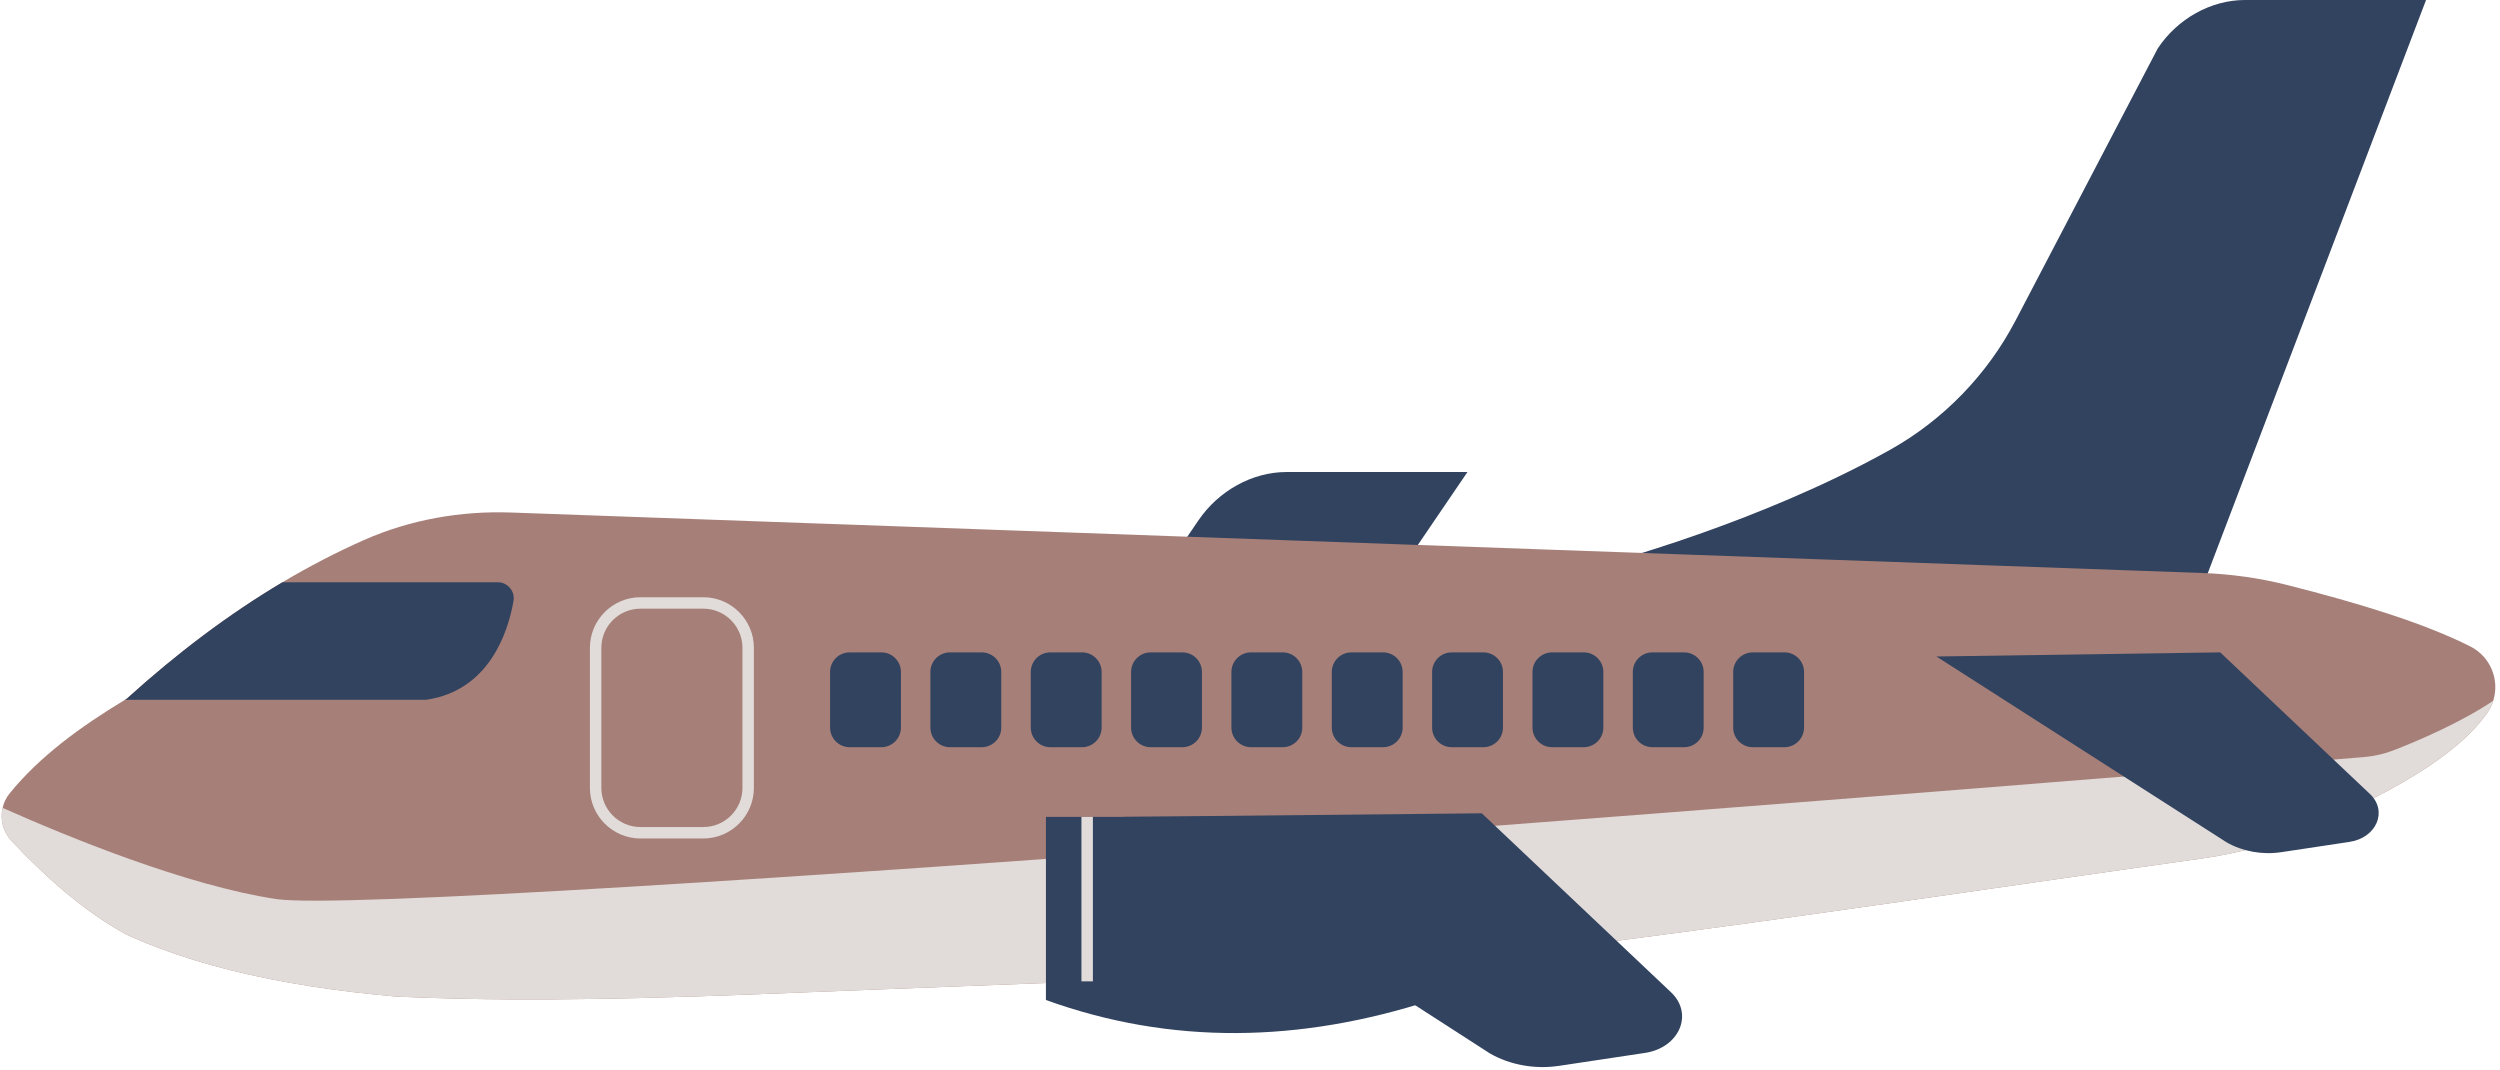
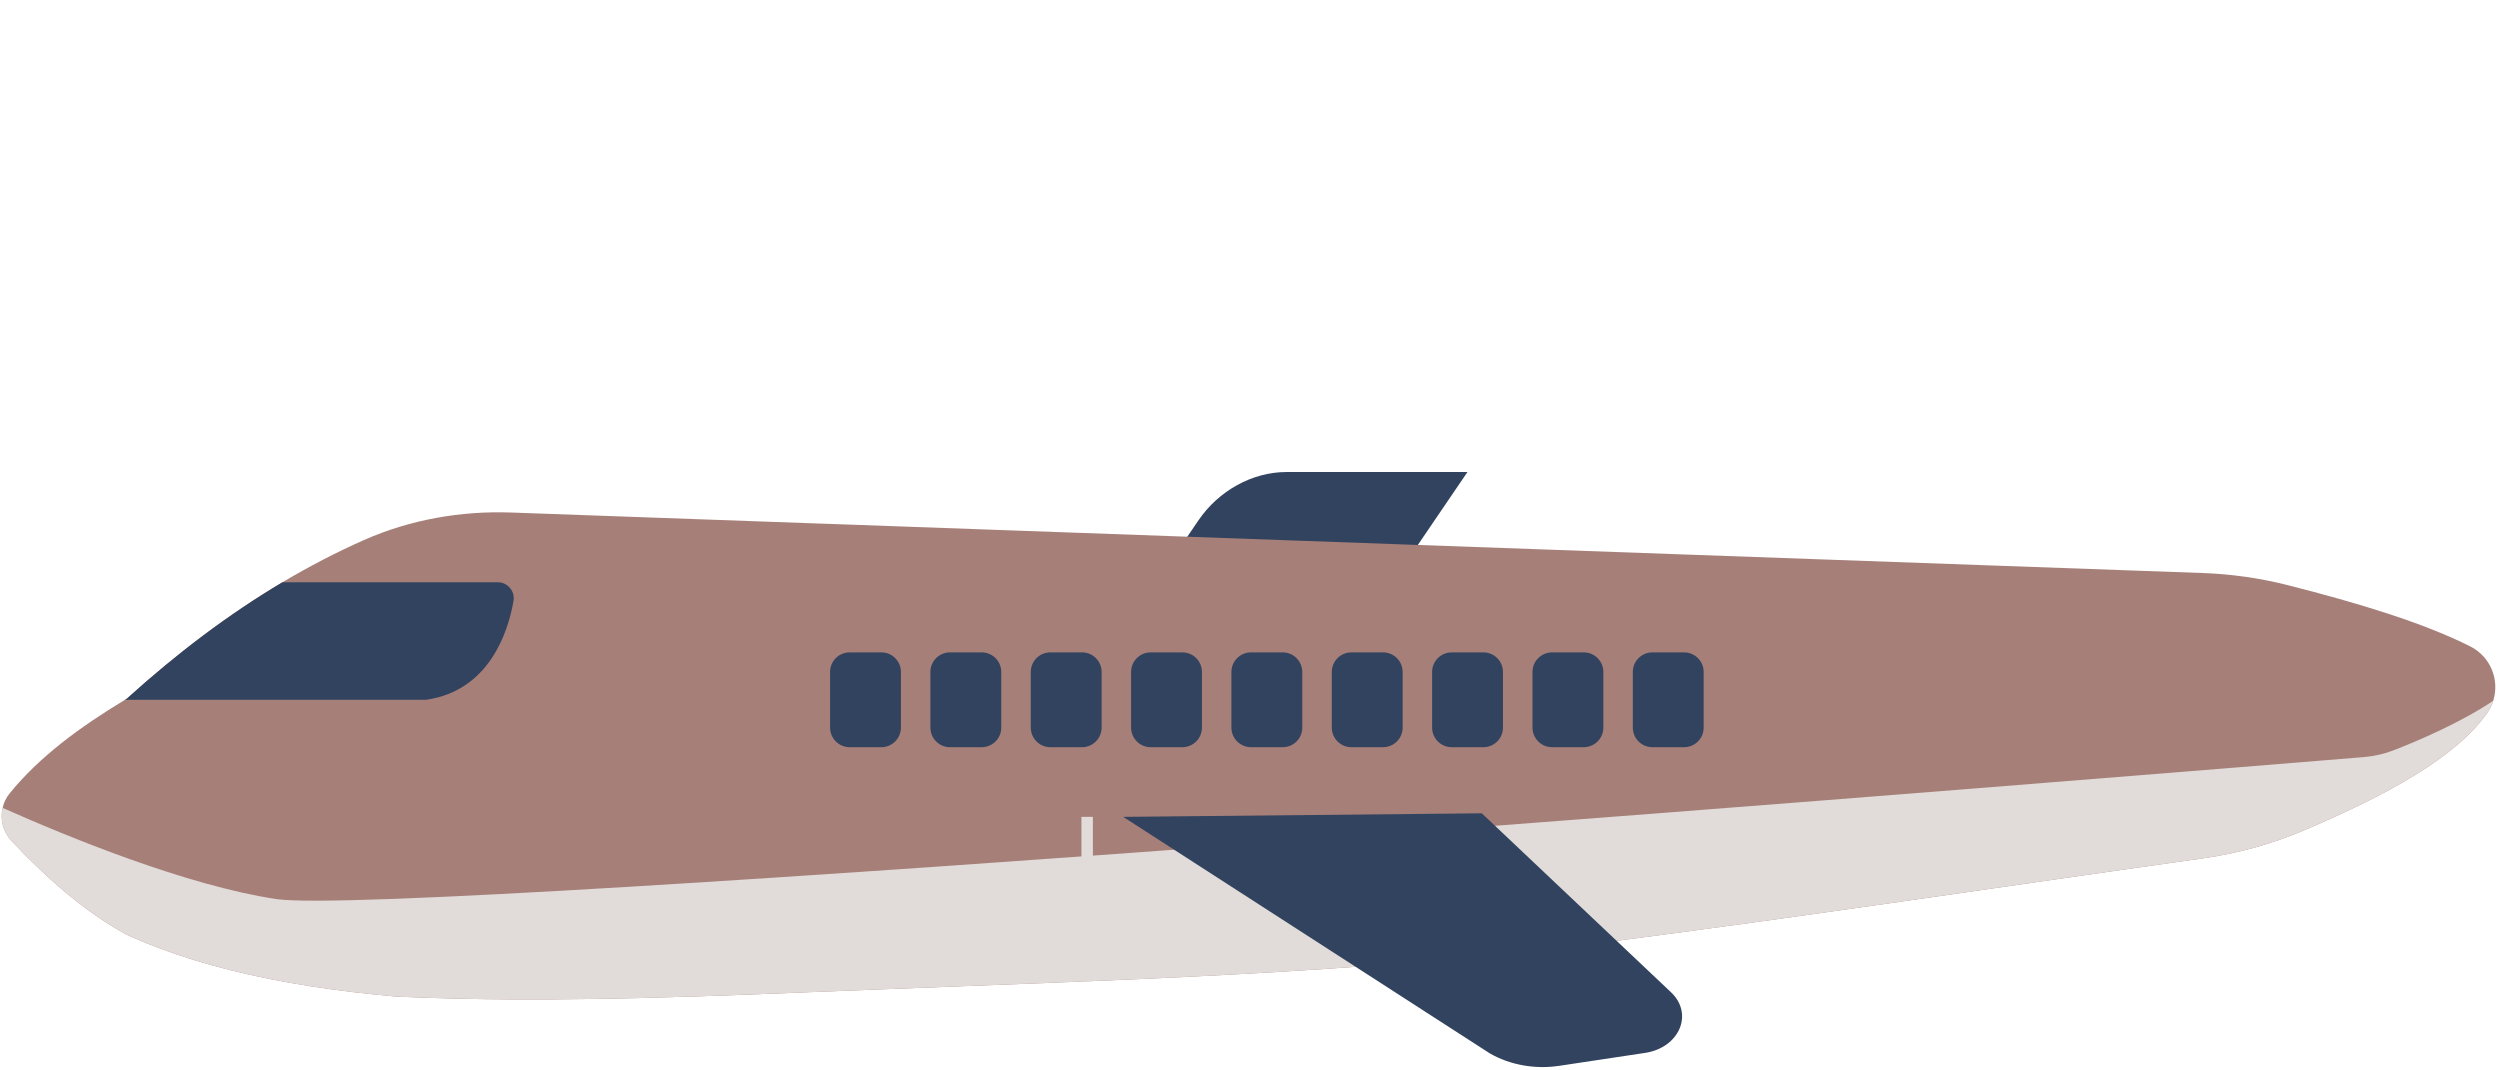
<svg xmlns="http://www.w3.org/2000/svg" fill="#000000" height="187" preserveAspectRatio="xMidYMid meet" version="1" viewBox="-0.3 0.0 437.1 187.0" width="437.1" zoomAndPan="magnify">
  <g>
    <g id="change1_1">
-       <path d="M423.87,0h-31.66c-5.93,0-11.79,3.25-15.25,8.47L352.1,56.04c-4.91,9.4-12.57,17.35-21.88,22.57 c-22.99,12.87-49.83,19.93-49.83,19.93l47.67,3.51l-3.26,6.24h41.29l1.34-2.52h16.16L423.87,0z" fill="#32435f" />
-     </g>
+       </g>
    <g id="change2_2">
      <path d="M238.74,108.29h-41.29l11.77-17.29c3.55-5.22,9.46-8.47,15.39-8.47h31.66L238.74,108.29z" fill="#32435f" />
    </g>
    <g id="change3_1">
      <path d="M435.61,122.52c-0.23,0.76-0.6,1.5-1.09,2.19c-5.52,7.77-17.47,14.25-31.59,20.3 c-5.75,2.48-11.81,4.18-18.02,5.06c-35.18,4.94-70.28,10.28-105.52,14.81c-42.46,5.43-85.45,6.49-128.26,8.2 c-13.17,0.52-26.38,1.1-39.59,1.42c-10.27,0.24-20.53,0.34-30.77,0.13c-3.91-0.08-7.81-0.21-11.72-0.38 c-10.26-0.9-19.98-2.35-28.92-4.59c-4.44-1.1-8.68-2.4-12.7-3.93c-1.91-0.71-3.77-1.48-5.58-2.3 c-6.99-3.82-13.68-9.52-20.17-16.45c-1.47-1.59-1.99-3.74-1.52-5.73c0.2-0.91,0.61-1.79,1.24-2.55 c5.2-6.41,12.31-11.61,20.16-16.35c0.1-0.06,0.2-0.12,0.3-0.18c8.81-7.98,17.88-14.81,27.23-20.37c4.67-2.77,9.42-5.24,14.23-7.37 c8.09-3.58,16.92-5.13,25.75-4.82l51.66,1.85l7.15,0.25l10.54,0.38l17.86,0.64l208.59,7.46c4.93,0.18,9.83,0.87,14.62,2.07 c12.65,3.2,23.98,6.66,32.13,10.77C435.19,114.84,436.76,118.93,435.61,122.52z" fill="#a67f78" />
    </g>
    <g id="change1_10">
      <path d="M89.48,105.09c-0.95,5.39-4.21,15.67-15.29,17.26H21.56c0.1-0.06,0.2-0.12,0.3-0.18 c8.81-7.98,17.88-14.81,27.23-20.37h37.63C88.46,101.8,89.79,103.37,89.48,105.09z" fill="#32435f" />
    </g>
    <g>
      <g>
        <g id="change1_2">
          <path d="M153.79,130.64h-5.53c-1.9,0-3.43-1.54-3.43-3.43v-9.72c0-1.9,1.54-3.43,3.43-3.43h5.53 c1.9,0,3.43,1.54,3.43,3.43v9.72C157.22,129.1,155.68,130.64,153.79,130.64z" fill="#32435f" />
        </g>
      </g>
      <g>
        <g id="change1_12">
          <path d="M171.33,130.64h-5.53c-1.9,0-3.43-1.54-3.43-3.43v-9.72c0-1.9,1.54-3.43,3.43-3.43h5.53 c1.9,0,3.43,1.54,3.43,3.43v9.72C174.77,129.1,173.23,130.64,171.33,130.64z" fill="#32435f" />
        </g>
      </g>
      <g>
        <g id="change1_3">
          <path d="M188.88,130.64h-5.53c-1.9,0-3.43-1.54-3.43-3.43v-9.72c0-1.9,1.54-3.43,3.43-3.43h5.53 c1.9,0,3.43,1.54,3.43,3.43v9.72C192.31,129.1,190.77,130.64,188.88,130.64z" fill="#32435f" />
        </g>
      </g>
      <g>
        <g id="change1_8">
          <path d="M206.42,130.64h-5.53c-1.9,0-3.43-1.54-3.43-3.43v-9.72c0-1.9,1.54-3.43,3.43-3.43h5.53 c1.9,0,3.43,1.54,3.43,3.43v9.72C209.85,129.1,208.32,130.64,206.42,130.64z" fill="#32435f" />
        </g>
      </g>
      <g>
        <g id="change1_6">
          <path d="M223.96,130.64h-5.53c-1.9,0-3.43-1.54-3.43-3.43v-9.72c0-1.9,1.54-3.43,3.43-3.43h5.53 c1.9,0,3.43,1.54,3.43,3.43v9.72C227.4,129.1,225.86,130.64,223.96,130.64z" fill="#32435f" />
        </g>
      </g>
      <g>
        <g id="change1_11">
          <path d="M241.51,130.64h-5.53c-1.9,0-3.43-1.54-3.43-3.43v-9.72c0-1.9,1.54-3.43,3.43-3.43h5.53 c1.9,0,3.43,1.54,3.43,3.43v9.72C244.94,129.1,243.41,130.64,241.51,130.64z" fill="#32435f" />
        </g>
      </g>
      <g>
        <g id="change1_4">
          <path d="M259.05,130.64h-5.53c-1.9,0-3.43-1.54-3.43-3.43v-9.72c0-1.9,1.54-3.43,3.43-3.43h5.53 c1.9,0,3.43,1.54,3.43,3.43v9.72C262.49,129.1,260.95,130.64,259.05,130.64z" fill="#32435f" />
        </g>
      </g>
      <g>
        <g id="change1_13">
          <path d="M276.6,130.64h-5.53c-1.9,0-3.43-1.54-3.43-3.43v-9.72c0-1.9,1.54-3.43,3.43-3.43h5.53 c1.9,0,3.43,1.54,3.43,3.43v9.72C280.03,129.1,278.49,130.64,276.6,130.64z" fill="#32435f" />
        </g>
      </g>
      <g>
        <g id="change1_9">
          <path d="M294.14,130.64h-5.53c-1.9,0-3.43-1.54-3.43-3.43v-9.72c0-1.9,1.54-3.43,3.43-3.43h5.53 c1.9,0,3.43,1.54,3.43,3.43v9.72C297.58,129.1,296.04,130.64,294.14,130.64z" fill="#32435f" />
        </g>
      </g>
      <g>
        <g id="change1_7">
-           <path d="M311.69,130.64h-5.53c-1.9,0-3.43-1.54-3.43-3.43v-9.72c0-1.9,1.54-3.43,3.43-3.43h5.53 c1.9,0,3.43,1.54,3.43,3.43v9.72C315.12,129.1,313.58,130.64,311.69,130.64z" fill="#32435f" />
-         </g>
+           </g>
      </g>
    </g>
    <g id="change4_2">
-       <path d="M122.67,146.6h-10.99c-4.87,0-8.84-3.97-8.84-8.84v-24.5c0-4.87,3.97-8.84,8.84-8.84h10.99 c4.87,0,8.84,3.97,8.84,8.84v24.5C131.51,142.63,127.54,146.6,122.67,146.6z M111.68,106.42c-3.77,0-6.84,3.07-6.84,6.84v24.5 c0,3.77,3.07,6.84,6.84,6.84h10.99c3.77,0,6.84-3.07,6.84-6.84v-24.5c0-3.77-3.07-6.84-6.84-6.84H111.68z" fill="#e1dcd9" />
-     </g>
+       </g>
    <g id="change4_3">
      <path d="M435.61,122.52c-0.23,0.76-0.6,1.5-1.09,2.19c-5.52,7.77-17.47,14.25-31.59,20.3 c-5.75,2.48-11.81,4.18-18.02,5.06c-35.18,4.94-70.28,10.28-105.52,14.81c-42.46,5.43-85.45,6.49-128.26,8.2 c-13.17,0.52-26.38,1.1-39.59,1.42c-10.27,0.24-20.53,0.34-30.77,0.13c-3.91-0.08-7.81-0.21-11.72-0.38 c-10.26-0.9-19.98-2.35-28.92-4.59c-4.44-1.1-8.68-2.4-12.7-3.93c-1.91-0.71-3.77-1.48-5.58-2.3 c-6.99-3.82-13.68-9.52-20.17-16.45c-1.47-1.59-1.99-3.74-1.52-5.73c11.41,5.08,32.18,13.59,47.82,15.94 c21.54,3.25,333.34-22.22,365.02-24.82c1.8-0.15,3.57-0.55,5.25-1.21C422.24,129.61,429.9,126.38,435.61,122.52z" fill="#e1dcd9" />
    </g>
    <g id="change1_5">
-       <path d="M250.09,174.84c-23.08,7.5-45.62,7.91-67.52,0v-32.02h67.52V174.84z" fill="#32435f" />
-     </g>
+       </g>
    <g id="change2_3">
      <path d="M196.08,142.82l62.7-0.62l33.08,31.29c4,3.78,1.47,9.69-4.54,10.6l-15.01,2.26 c-4.24,0.64-8.63-0.15-12.15-2.19L196.08,142.82z" fill="#32435f" />
    </g>
    <g id="change2_1">
-       <path d="M338.26,114.78l49.62-0.72l26.18,24.76c3.16,2.99,1.16,7.67-3.59,8.38l-11.88,1.79 c-3.36,0.51-6.82-0.12-9.61-1.73L338.26,114.78z" fill="#32435f" />
-     </g>
+       </g>
    <g id="change4_1">
      <path d="M188.78 142.82H190.78V171.58H188.78z" fill="#e1dcd9" />
    </g>
  </g>
</svg>